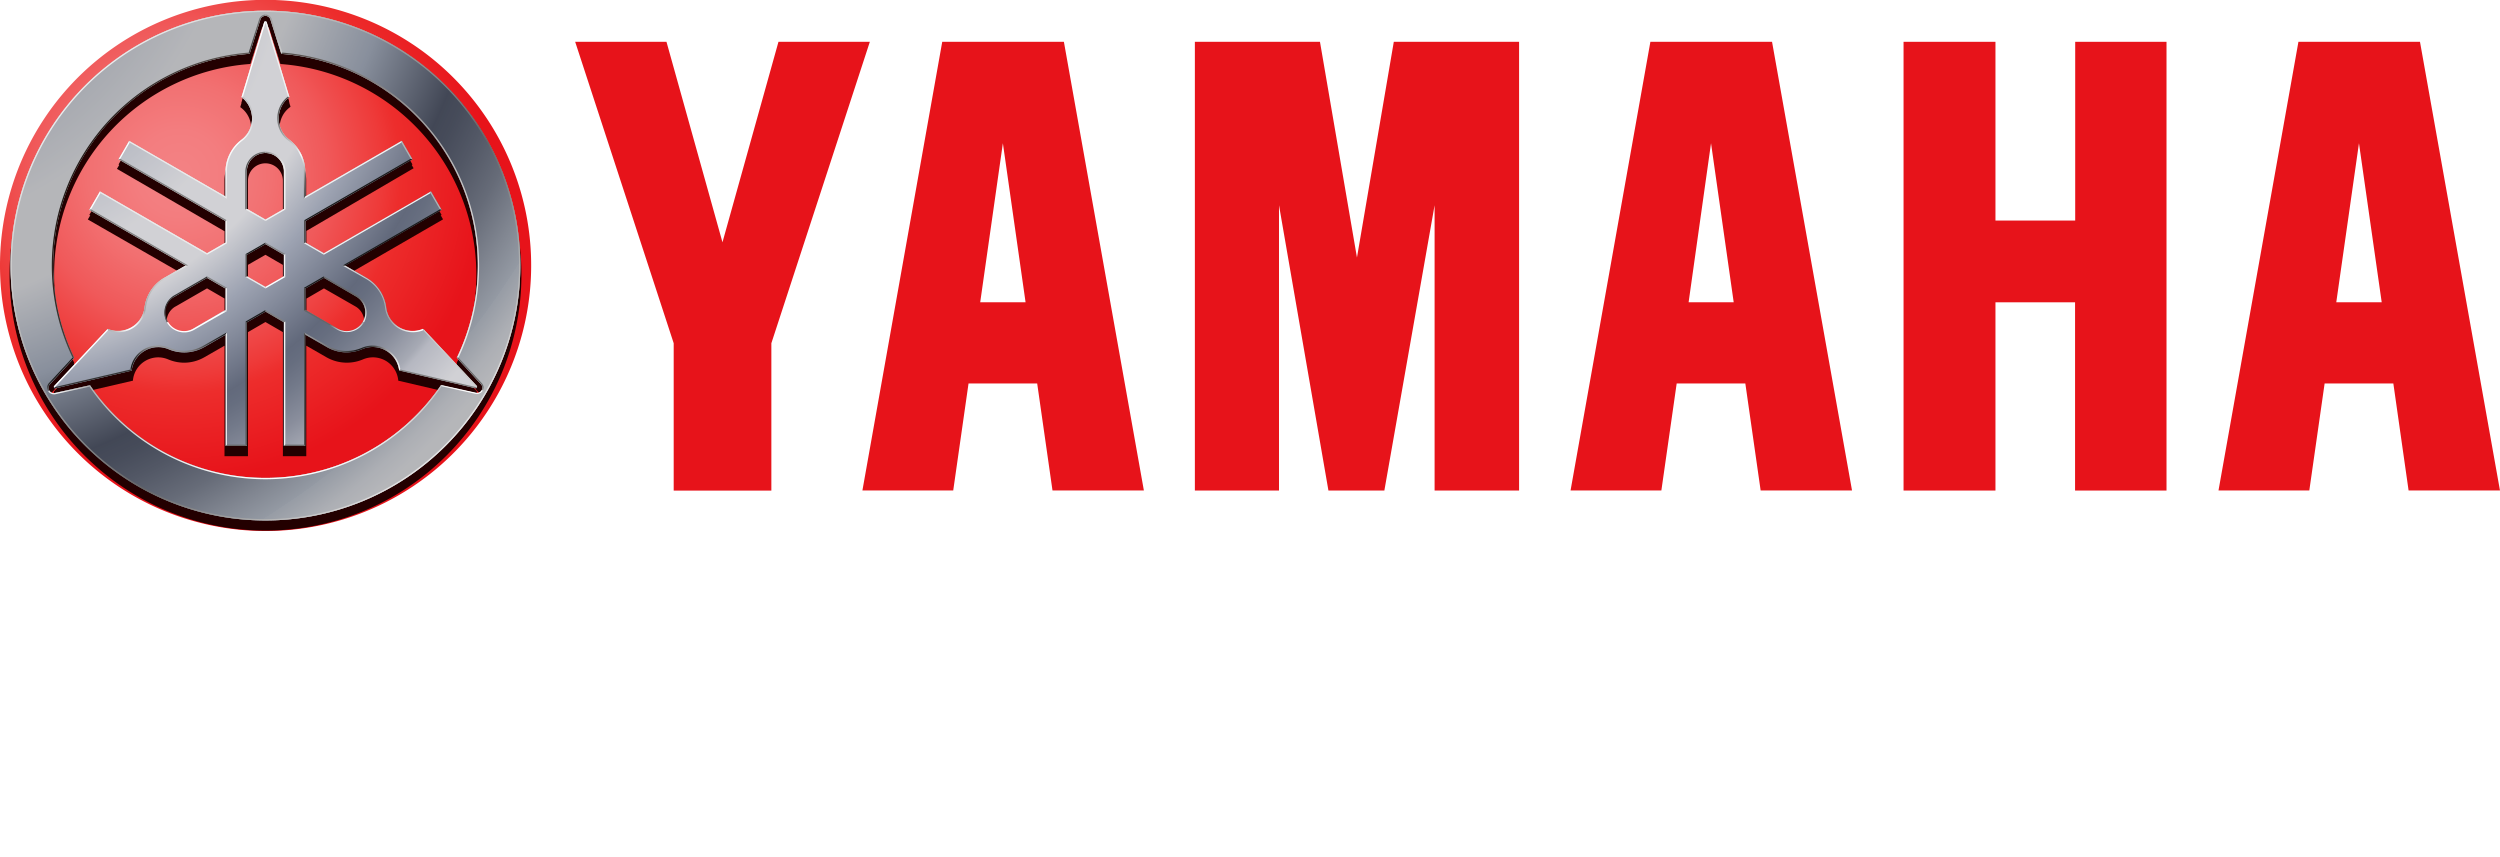
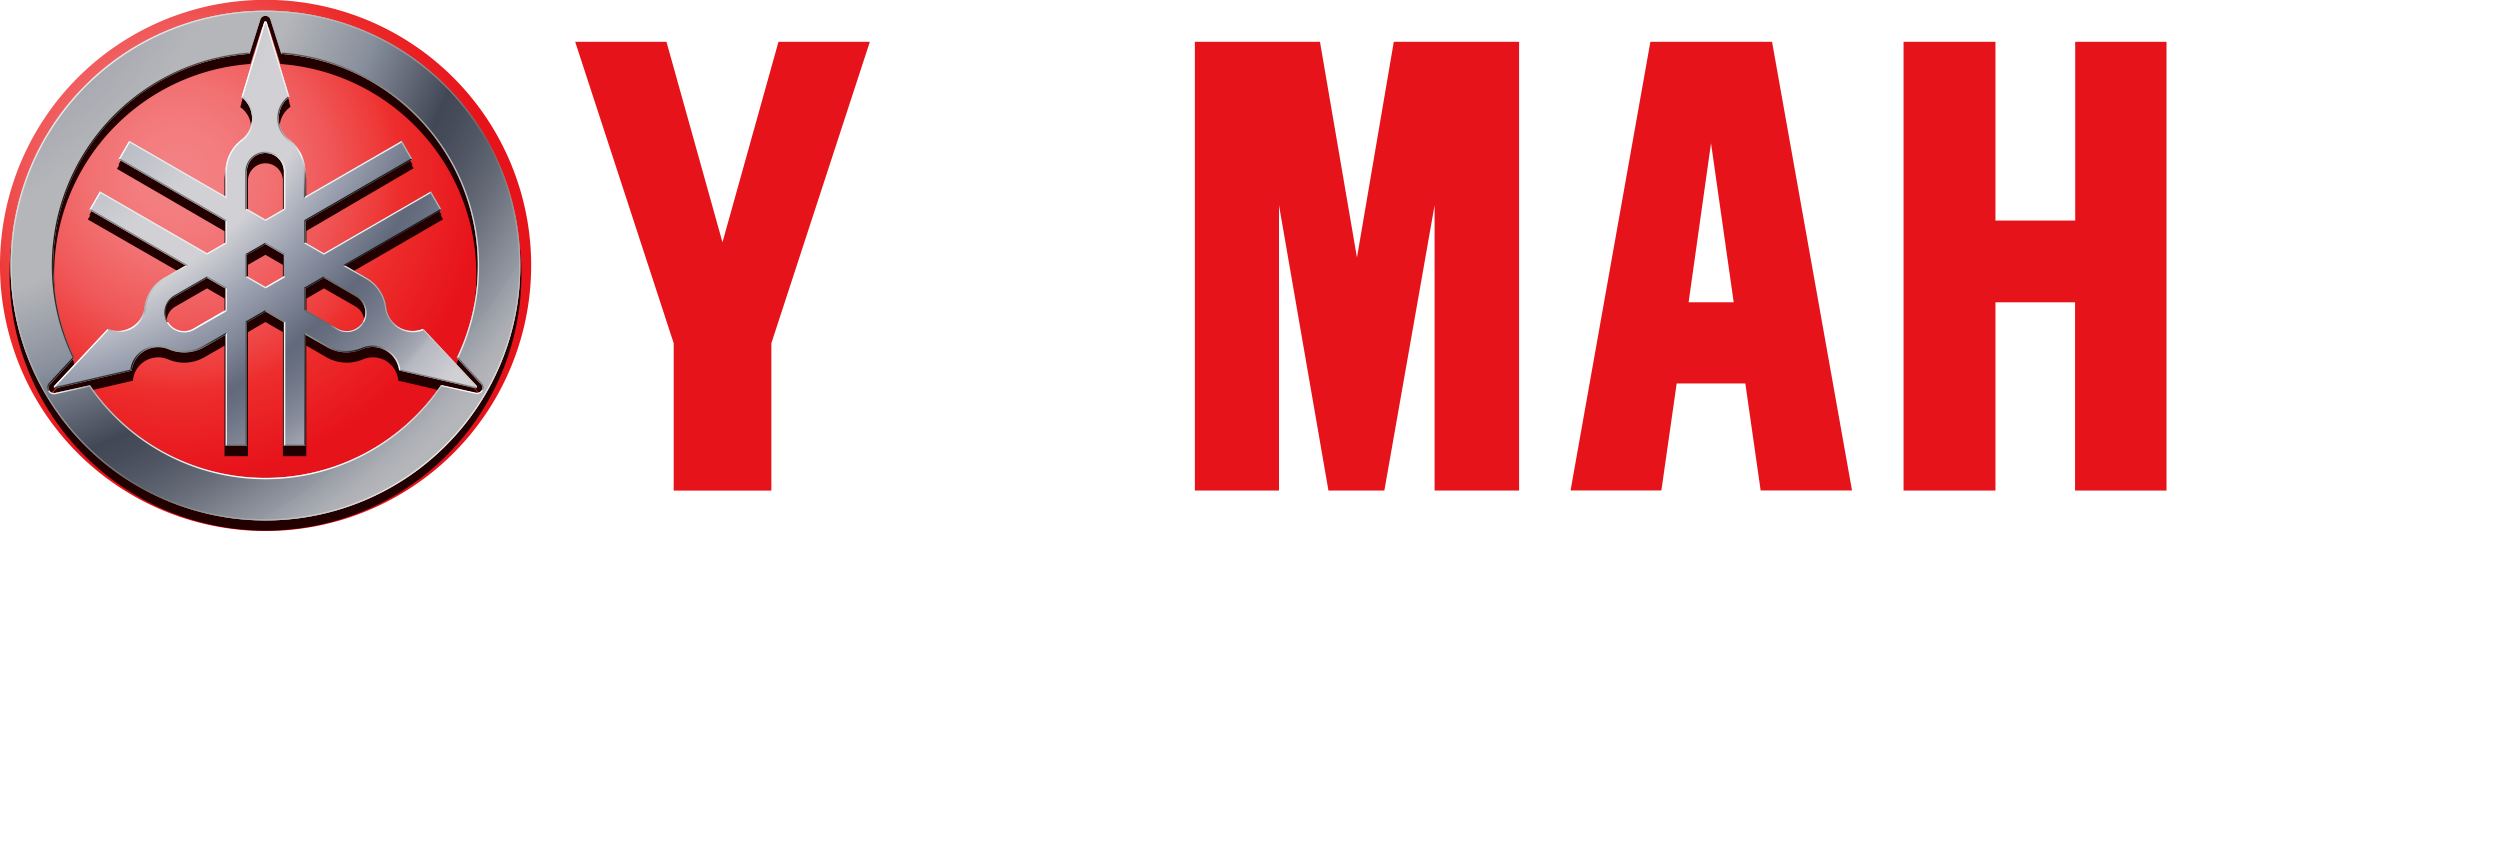
<svg xmlns="http://www.w3.org/2000/svg" xmlns:xlink="http://www.w3.org/1999/xlink" width="145.905" height="50" viewBox="0 0 145.905 50">
  <defs>
    <radialGradient id="radial-gradient" cx="0.339" cy="0.327" r="0.575" gradientTransform="translate(0)" gradientUnits="objectBoundingBox">
      <stop offset="0" stop-color="#f38284" />
      <stop offset="0.14" stop-color="#f37d7f" />
      <stop offset="0.3" stop-color="#f27071" />
      <stop offset="0.48" stop-color="#f0595a" />
      <stop offset="0.66" stop-color="#ee3a39" />
      <stop offset="0.72" stop-color="#ed2d2c" />
      <stop offset="1" stop-color="#e7131a" />
    </radialGradient>
    <radialGradient id="radial-gradient-2" cx="-0.33" cy="-0.33" r="1.738" gradientUnits="objectBoundingBox">
      <stop offset="0.21" stop-color="#9ca5bc" />
      <stop offset="0.34" stop-color="#cdd1df" />
      <stop offset="0.45" stop-color="#f3f3f9" />
      <stop offset="0.53" stop-color="#f3f3f9" />
      <stop offset="0.54" stop-color="#f3f3f9" />
      <stop offset="0.64" stop-color="#a8b2c8" />
      <stop offset="0.74" stop-color="#343b53" />
      <stop offset="0.76" stop-color="#3b425a" />
      <stop offset="0.79" stop-color="#4f566d" />
      <stop offset="0.83" stop-color="#70778c" />
      <stop offset="0.87" stop-color="#9da4b6" />
      <stop offset="0.9" stop-color="#bcc4d4" />
      <stop offset="0.9" stop-color="#c1c8d7" />
      <stop offset="0.93" stop-color="#e5e7f0" />
      <stop offset="0.95" stop-color="#f3f3f9" />
    </radialGradient>
    <radialGradient id="radial-gradient-3" cx="-0.228" cy="-0.15" r="1.604" gradientTransform="translate(0.033)" gradientUnits="objectBoundingBox">
      <stop offset="0.21" stop-color="#9aa2b8" />
      <stop offset="0.35" stop-color="#cdd1de" />
      <stop offset="0.46" stop-color="#f3f3f9" />
      <stop offset="0.54" stop-color="#f3f3f9" />
      <stop offset="0.55" stop-color="#f3f3f9" />
      <stop offset="0.63" stop-color="#a2abc2" />
      <stop offset="0.74" stop-color="#48536f" />
      <stop offset="0.76" stop-color="#4f5a75" />
      <stop offset="0.79" stop-color="#636d86" />
      <stop offset="0.83" stop-color="#848ba1" />
      <stop offset="0.87" stop-color="#b1b6c6" />
      <stop offset="0.88" stop-color="#c9ccda" />
      <stop offset="0.92" stop-color="#e5e6ef" />
      <stop offset="0.94" stop-color="#f3f3f9" />
    </radialGradient>
    <linearGradient id="linear-gradient" x1="0.148" y1="0.148" x2="0.852" y2="0.852" gradientUnits="objectBoundingBox">
      <stop offset="0" stop-color="#ededed" />
      <stop offset="0.64" stop-color="#666" />
      <stop offset="1" stop-color="#e6e6e6" />
    </linearGradient>
    <linearGradient id="linear-gradient-2" x1="1.98" y1="0.501" x2="0.003" y2="0.501" gradientUnits="objectBoundingBox">
      <stop offset="0" stop-color="#fff" />
      <stop offset="0.18" stop-color="#cdcdcd" />
      <stop offset="0.37" stop-color="#9f9f9f" />
      <stop offset="0.55" stop-color="#7c7c7c" />
      <stop offset="0.72" stop-color="#626262" />
      <stop offset="0.88" stop-color="#525252" />
      <stop offset="1" stop-color="#4d4d4d" />
    </linearGradient>
    <linearGradient id="linear-gradient-3" x1="0.502" y1="0.025" x2="0.502" y2="0.938" gradientUnits="objectBoundingBox">
      <stop offset="0" stop-color="#bcbec0" />
      <stop offset="0.11" stop-color="#c5c6c8" />
      <stop offset="0.28" stop-color="#dcddde" />
      <stop offset="0.48" stop-color="#fff" />
      <stop offset="1" stop-color="#e7e6e7" />
    </linearGradient>
    <linearGradient id="linear-gradient-4" x1="0.98" y1="0.501" x2="-0.997" y2="0.501" gradientUnits="objectBoundingBox">
      <stop offset="0" stop-color="#f2f2f2" />
      <stop offset="0.05" stop-color="#e6e6e6" />
      <stop offset="0.27" stop-color="#b8b8b8" />
      <stop offset="0.48" stop-color="#959595" />
      <stop offset="0.68" stop-color="#7b7b7b" />
      <stop offset="0.86" stop-color="#6b6b6b" />
      <stop offset="1" stop-color="#666" />
    </linearGradient>
    <linearGradient id="linear-gradient-5" x1="0.505" x2="0.505" y2="1.054" gradientUnits="objectBoundingBox">
      <stop offset="0" stop-color="#4d4d4d" />
      <stop offset="0.07" stop-color="#525252" />
      <stop offset="0.15" stop-color="#616161" />
      <stop offset="0.24" stop-color="#7a7a7a" />
      <stop offset="0.34" stop-color="#9c9c9c" />
      <stop offset="0.44" stop-color="#c8c8c8" />
      <stop offset="0.54" stop-color="#fdfdfd" />
      <stop offset="0.54" stop-color="#fff" />
      <stop offset="0.63" stop-color="#cbcbcb" />
      <stop offset="0.71" stop-color="#9e9e9e" />
      <stop offset="0.8" stop-color="#7b7b7b" />
      <stop offset="0.87" stop-color="#616161" />
      <stop offset="0.94" stop-color="#525252" />
      <stop offset="1" stop-color="#4d4d4d" />
    </linearGradient>
    <linearGradient id="linear-gradient-6" x1="0.482" y1="0.21" x2="0.425" y2="-0.068" gradientUnits="objectBoundingBox">
      <stop offset="0" stop-color="#fff" />
      <stop offset="1" stop-color="#666" />
    </linearGradient>
    <linearGradient id="linear-gradient-7" x1="0.316" y1="-0.275" x2="0.336" y2="-0.189" gradientUnits="objectBoundingBox">
      <stop offset="0" stop-color="#fff" />
      <stop offset="0.08" stop-color="#e5e5e5" />
      <stop offset="0.25" stop-color="#afafaf" />
      <stop offset="0.43" stop-color="#838383" />
      <stop offset="0.59" stop-color="#606060" />
      <stop offset="0.74" stop-color="#474747" />
      <stop offset="0.88" stop-color="#383838" />
      <stop offset="1" stop-color="#333" />
    </linearGradient>
    <linearGradient id="linear-gradient-8" x1="0.967" y1="-0.183" x2="0.078" y2="0.859" gradientUnits="objectBoundingBox">
      <stop offset="0" stop-color="#1a1a1a" />
      <stop offset="0.12" stop-color="#1e1e1e" />
      <stop offset="0.23" stop-color="#292929" />
      <stop offset="0.33" stop-color="#3c3c3c" />
      <stop offset="0.43" stop-color="#565656" />
      <stop offset="0.53" stop-color="#787878" />
      <stop offset="0.63" stop-color="#9e9e9e" />
      <stop offset="0.63" stop-color="#9c9c9c" />
      <stop offset="0.76" stop-color="#646464" />
      <stop offset="0.86" stop-color="#3c3c3c" />
      <stop offset="0.95" stop-color="#232323" />
      <stop offset="1" stop-color="#1a1a1a" />
    </linearGradient>
    <linearGradient id="linear-gradient-9" x1="0.64" y1="0.735" x2="0.486" y2="0.41" gradientUnits="objectBoundingBox">
      <stop offset="0" stop-color="#666" />
      <stop offset="1" stop-color="#333" />
    </linearGradient>
    <linearGradient id="linear-gradient-10" x1="1.06" y1="0.207" x2="-0.032" y2="0.901" gradientUnits="objectBoundingBox">
      <stop offset="0" stop-color="#e0e0e0" />
      <stop offset="0.15" stop-color="#d6d6d6" />
      <stop offset="0.41" stop-color="#bcbcbc" />
      <stop offset="0.59" stop-color="#a6a6a6" />
      <stop offset="0.62" stop-color="#bfbfbf" />
      <stop offset="0.68" stop-color="#dbdbdb" />
      <stop offset="0.73" stop-color="#efefef" />
      <stop offset="0.78" stop-color="#fbfbfb" />
      <stop offset="0.83" stop-color="#fff" />
      <stop offset="1" stop-color="#adadad" />
    </linearGradient>
    <linearGradient id="linear-gradient-11" x1="1.072" y1="0.839" x2="0.704" y2="0.615" gradientUnits="objectBoundingBox">
      <stop offset="0" stop-color="#fff" />
      <stop offset="0" stop-color="#fefefe" />
      <stop offset="0.25" stop-color="#c8c8c8" />
      <stop offset="0.49" stop-color="#9e9e9e" />
      <stop offset="0.7" stop-color="#7f7f7f" />
      <stop offset="0.87" stop-color="#6d6d6d" />
      <stop offset="1" stop-color="#666" />
    </linearGradient>
    <linearGradient id="linear-gradient-12" y1="0.503" x2="1.004" y2="0.503" gradientUnits="objectBoundingBox">
      <stop offset="0" stop-color="#e0e0e0" />
      <stop offset="0.15" stop-color="#d6d6d6" />
      <stop offset="0.41" stop-color="#bcbcbc" />
      <stop offset="0.59" stop-color="#a6a6a6" />
      <stop offset="0.65" stop-color="#bfbfbf" />
      <stop offset="0.74" stop-color="#dbdbdb" />
      <stop offset="0.83" stop-color="#efefef" />
      <stop offset="0.91" stop-color="#fbfbfb" />
      <stop offset="1" stop-color="#fff" />
    </linearGradient>
    <linearGradient id="linear-gradient-13" x1="0.902" y1="1.016" x2="0.641" y2="0.553" gradientUnits="objectBoundingBox">
      <stop offset="0" stop-color="#fff" />
      <stop offset="0.12" stop-color="#f8f8f8" />
      <stop offset="0.31" stop-color="#e5e5e5" />
      <stop offset="0.52" stop-color="#c5c5c5" />
      <stop offset="0.76" stop-color="#999" />
      <stop offset="1" stop-color="#666" />
    </linearGradient>
    <linearGradient id="linear-gradient-14" x1="0.862" y1="-0.188" x2="0.838" y2="-0.142" gradientUnits="objectBoundingBox">
      <stop offset="0" stop-color="#ccc" />
      <stop offset="0.12" stop-color="#bababa" />
      <stop offset="0.32" stop-color="#a1a1a1" />
      <stop offset="0.53" stop-color="#8e8e8e" />
      <stop offset="0.75" stop-color="#848484" />
      <stop offset="1" stop-color="gray" />
    </linearGradient>
    <linearGradient id="linear-gradient-15" x1="0.001" y1="0.502" x2="1.001" y2="0.502" gradientUnits="objectBoundingBox">
      <stop offset="0" stop-color="#999" />
      <stop offset="0.09" stop-color="#949494" />
      <stop offset="0.19" stop-color="#868686" />
      <stop offset="0.3" stop-color="#6f6f6f" />
      <stop offset="0.41" stop-color="#4f4f4f" />
      <stop offset="0.52" stop-color="#262626" />
      <stop offset="0.55" stop-color="#1a1a1a" />
      <stop offset="0.6" stop-color="#202020" />
      <stop offset="0.66" stop-color="#313131" />
      <stop offset="0.73" stop-color="#4e4e4e" />
      <stop offset="0.8" stop-color="#767676" />
      <stop offset="0.88" stop-color="#a9a9a9" />
      <stop offset="0.97" stop-color="#e6e6e6" />
      <stop offset="1" stop-color="#fff" />
    </linearGradient>
    <linearGradient id="linear-gradient-16" x1="0.94" y1="0.5" x2="-0.992" y2="0.5" gradientUnits="objectBoundingBox">
      <stop offset="0" stop-color="#ccc" />
      <stop offset="1" stop-color="#3d3d3d" />
    </linearGradient>
    <linearGradient id="linear-gradient-17" x1="1.181" y1="0.858" x2="-0.339" y2="-0.127" gradientUnits="objectBoundingBox">
      <stop offset="0" stop-color="#fff" />
      <stop offset="1" stop-color="#231a16" />
    </linearGradient>
    <linearGradient id="linear-gradient-18" x1="0.175" y1="1.026" x2="0.451" y2="0.563" gradientUnits="objectBoundingBox">
      <stop offset="0" stop-color="#fff" />
      <stop offset="0.14" stop-color="#fafafa" />
      <stop offset="0.31" stop-color="#ececec" />
      <stop offset="0.48" stop-color="#d5d5d5" />
      <stop offset="0.67" stop-color="#b4b4b4" />
      <stop offset="0.86" stop-color="#8b8b8b" />
      <stop offset="1" stop-color="#666" />
    </linearGradient>
    <linearGradient id="linear-gradient-19" x1="0.466" y1="0.681" x2="0.643" y2="-1.015" xlink:href="#linear-gradient-18" />
    <linearGradient id="linear-gradient-20" x1="0.749" y1="0.968" x2="-0.105" y2="-2.228" xlink:href="#linear-gradient-17" />
    <linearGradient id="linear-gradient-21" x1="0.55" y1="0.801" x2="0.332" y2="-1.324" gradientUnits="objectBoundingBox">
      <stop offset="0" stop-color="#f2f2f2" />
      <stop offset="1" stop-color="#1a1a1a" />
    </linearGradient>
    <linearGradient id="linear-gradient-22" x1="0.843" y1="1.07" x2="0.505" y2="0.489" xlink:href="#linear-gradient-21" />
    <linearGradient id="linear-gradient-23" x1="1.721" y1="1.26" x2="0.202" y2="0.274" xlink:href="#linear-gradient-17" />
    <linearGradient id="linear-gradient-24" x1="1.948" y1="0.5" x2="0.02" y2="0.5" xlink:href="#linear-gradient-16" />
  </defs>
  <g id="Yamaha-Revs-White-Logo" transform="translate(-3.57 -2.68)" style="isolation: isolate">
    <g id="Layer_1" data-name="Layer 1" transform="translate(3.57 2.68)">
      <path id="Path_294" data-name="Path 294" d="M288.13,8.93V35.119h5.364V24.133h4.646V35.119h5.337V8.93h-5.329V19.362h-4.654V8.93Z" transform="translate(-177.035 -6.49)" fill="#e7131a" />
      <path id="Path_295" data-name="Path 295" d="M182.19,8.93V35.119H187.1V18.468l2.885,16.651h3.264l2.932-16.651V35.119h4.931V8.93H193.8L191.65,21.521,189.491,8.93Z" transform="translate(-112.455 -6.49)" fill="#e7131a" />
      <path id="Path_296" data-name="Path 296" d="M94.879,8.93l3.268,11.7,3.268-11.7h5.333L101,26.522v8.6H95.3v-8.6L89.55,8.93Z" transform="translate(-55.982 -6.49)" fill="#e7131a" />
-       <path id="Path_297" data-name="Path 297" d="M144.249,8.93h-7.1L132.49,35.115h5.3l.894-6.247h4.006l.894,6.247h5.333Zm-3.561,5.919,1.324,9.28h-2.647Z" transform="translate(-82.158 -6.49)" fill="#e7131a" />
      <path id="Path_298" data-name="Path 298" d="M250.109,8.93h-7.1L238.35,35.115h5.3l.894-6.247h4.006l.894,6.247h5.333Zm-3.561,5.919,1.323,9.28h-2.631Z" transform="translate(-146.689 -6.49)" fill="#e7131a" />
-       <path id="Path_299" data-name="Path 299" d="M346.969,8.93h-7.094L335.21,35.115h5.3l.894-6.247h4.01l.89,6.247h5.333Zm-3.561,5.919,1.327,9.28h-2.651Z" transform="translate(-205.734 -6.49)" fill="#e7131a" />
      <path id="Path_300" data-name="Path 300" d="M3.57,18.179A15.5,15.5,0,1,1,19.063,33.671,15.5,15.5,0,0,1,3.57,18.179Z" transform="translate(-3.57 -2.68)" fill="url(#radial-gradient)" />
      <g id="Group_46" data-name="Group 46" transform="translate(0.558 1.093)">
        <path id="Path_301" data-name="Path 301" d="M19.933,5.48A14.941,14.941,0,0,1,34.874,20.421h0A14.941,14.941,0,0,1,19.933,35.354h0A14.941,14.941,0,0,1,5,20.421H5A14.941,14.941,0,0,1,19.933,5.48ZM9.747,27.366A12.314,12.314,0,0,0,19.933,32.75h0a12.321,12.321,0,0,0,10.19-5.384h0l.023-.039,2.112.468h.027a.246.246,0,0,0,.211-.121h0a.234.234,0,0,0,.031-.121h0a.254.254,0,0,0-.043-.144h0l-1.46-1.593v-.043a12.271,12.271,0,0,0,1.218-5.353h0A12.325,12.325,0,0,0,20.855,8.127h-.047L20.16,6.073a.25.25,0,0,0-.226-.148h0a.242.242,0,0,0-.223.144h0l-.656,2.054h-.039A12.329,12.329,0,0,0,7.6,20.421h0a12.271,12.271,0,0,0,1.222,5.353h0v.043l-1.46,1.593a.23.23,0,0,0-.023.137h0a.277.277,0,0,0,.031.121h0a.246.246,0,0,0,.211.121h.027l2.112-.468.027.039Z" transform="translate(-5 -5.48)" fill="#230000" />
      </g>
      <g id="Group_47" data-name="Group 47" transform="translate(3.076 1.722)">
        <path id="Path_302" data-name="Path 302" d="M24.884,31.994V24.752l-1.019-.59-1.019.59v7.242h-1.37v-6.45l-1.171.672a2.4,2.4,0,0,1-1.171.32h0a2.428,2.428,0,0,1-.941-.191h0a1.5,1.5,0,0,0-.586-.121h0a1.5,1.5,0,0,0-.742.2h0a1.48,1.48,0,0,0-.73,1.113h0v.047l-4.513,1.046h-.027a.164.164,0,0,1-.125-.074h0a.144.144,0,0,1-.02-.07h0a.152.152,0,0,1,.039-.1h0l3.147-3.373h.043a1.53,1.53,0,0,0,.59.121h0a1.46,1.46,0,0,0,.742-.2h0a1.464,1.464,0,0,0,.73-1.093h0a2.382,2.382,0,0,1,1.171-1.784h0l1.171-.672L13.5,18.178l.687-1.171,6.274,3.619,1.019-.59V18.865L15.2,15.222l.687-1.171,5.587,3.229V15.921a2.389,2.389,0,0,1,.957-1.913h0a1.472,1.472,0,0,0,.6-1.171h0a1.484,1.484,0,0,0-.6-1.191h0l-.035-.027,1.335-4.427a.141.141,0,0,1,.137-.1h0a.141.141,0,0,1,.137.1h0L25.329,11.6l-.035.027a1.48,1.48,0,0,0-.6,1.191h0a1.48,1.48,0,0,0,.593,1.171h0a2.389,2.389,0,0,1,.957,1.913h0v1.339l5.587-3.225.683,1.171-6.258,3.658v1.171l1.015.586,6.274-3.623.687,1.191L28.648,21.4l1.171.672a2.382,2.382,0,0,1,1.171,1.784h0a1.476,1.476,0,0,0,.73,1.109h0a1.46,1.46,0,0,0,.742.2h0a1.53,1.53,0,0,0,.59-.121h.043l3.166,3.346h0a.137.137,0,0,1,.039.1h0a.176.176,0,0,1,0,.074h0a.152.152,0,0,1-.125.07H36.1l-4.486-1.05V27.54a1.487,1.487,0,0,0-.73-1.117h0a1.5,1.5,0,0,0-.742-.2h0a1.5,1.5,0,0,0-.586.121h0a2.428,2.428,0,0,1-.941.191h0a2.4,2.4,0,0,1-1.195-.32h0l-1.171-.672v6.45Zm1.374-9.21v1.171L28.1,25.014a1,1,0,0,0,.508.137h0a1.011,1.011,0,0,0,.882-.508h0a1,1,0,0,0,.137-.508h0a1.007,1.007,0,0,0-.508-.882h0L27.281,22.2l-1.015.59Zm-7.652.476a1.027,1.027,0,0,0-.508.886h0a1,1,0,0,0,.137.508h0a1.011,1.011,0,0,0,.882.508h0a1,1,0,0,0,.508-.137h0l1.851-1.066V22.788l-1.019-.59-1.851,1.066Zm5.259-.59.031-.059Zm-1.019-1.843V22l1.019.59L24.884,22V20.829l-1.019-.59-1.019.586Zm0-2.76,1.019.59,1.019-.59V15.921A1.019,1.019,0,0,0,23.865,14.9h0a1.019,1.019,0,0,0-1.019,1.019h0v2.132Z" transform="translate(-11.45 -7.09)" fill="#230000" />
      </g>
      <path id="Path_303" data-name="Path 303" d="M20.025,5.05A14.875,14.875,0,1,0,34.9,19.923,14.875,14.875,0,0,0,20.025,5.05ZM32.342,27.362l-2.073-.468a12.4,12.4,0,0,1-20.493,0l-2.069.457a.308.308,0,0,1-.273-.48l1.433-1.562A12.4,12.4,0,0,1,19.1,7.56l.636-2.018a.308.308,0,0,1,.285-.191.3.3,0,0,1,.293.187l.64,2.022A12.4,12.4,0,0,1,31.194,25.3l1.429,1.562a.312.312,0,0,1,.023.344.32.32,0,0,1-.3.152Z" transform="translate(-4.533 -4.125)" fill="#230000" />
      <path id="Path_304" data-name="Path 304" d="M36.3,27.931,33.173,24.6a1.562,1.562,0,0,1-2.155-1.242h0a2.342,2.342,0,0,0-1.14-1.737l-1.261-.73,5.63-3.248-.617-1.07-6.247,3.607L26.3,19.557V18.3L32.549,14.7l-.625-1.078-5.63,3.252V15.414a2.319,2.319,0,0,0-.933-1.862h0a1.562,1.562,0,0,1,0-2.483L24.042,6.7a.07.07,0,0,0-.074-.055.078.078,0,0,0-.074.055L22.57,11.081a1.562,1.562,0,0,1,0,2.483h0a2.319,2.319,0,0,0-.925,1.851v1.456l-5.63-3.252L15.394,14.7,21.641,18.3v1.249l-1.085.629-6.247-3.607-.621,1.074,5.63,3.248-1.261.726a2.342,2.342,0,0,0-1.148,1.741h0A1.562,1.562,0,0,1,14.758,24.6l-3.123,3.334a.078.078,0,0,0,.074.125l4.443-1.031A1.562,1.562,0,0,1,18.3,25.784h0a2.342,2.342,0,0,0,2.081-.125l1.261-.726v6.493h1.238V24.206l1.085-.632,1.074.636v7.215h1.242v-6.5l1.261.73a2.315,2.315,0,0,0,2.077.121h0a1.562,1.562,0,0,1,2.151,1.245l4.443,1.035a.08.08,0,0,0,.082-.125ZM23.968,22.149l-1.085-.625V20.271l1.085-.625,1.074.625v1.253Zm-1.085-6.735a1.085,1.085,0,0,1,2.171,0v2.171l-1.085.629-1.085-.629Zm-3.123,9.163A1.085,1.085,0,1,1,18.674,22.7l1.886-1.078,1.085.629V23.5Zm9.893-.39a1.085,1.085,0,0,1-1.48.39L26.29,23.492V22.239l1.093-.617,1.882,1.085a1.085,1.085,0,0,1,.39,1.476Z" transform="translate(-8.476 -5.1)" fill="#230000" />
      <path id="Path_305" data-name="Path 305" d="M20.025,4.28A14.875,14.875,0,1,0,34.9,19.155,14.875,14.875,0,0,0,20.025,4.28ZM32.342,26.6l-2.073-.461a12.4,12.4,0,0,1-20.485,0l-2.069.457a.3.3,0,0,1-.308-.152.316.316,0,0,1,.02-.34l1.433-1.562A12.4,12.4,0,0,1,19.1,6.794l.636-2.022a.308.308,0,0,1,.57,0L20.95,6.8a12.4,12.4,0,0,1,10.244,17.74L32.623,26.1a.308.308,0,0,1,.023.34A.316.316,0,0,1,32.342,26.6Z" transform="translate(-4.533 -3.655)" fill="url(#radial-gradient-2)" />
      <path id="Path_306" data-name="Path 306" d="M36.3,27.149l-3.123-3.33a1.562,1.562,0,0,1-2.155-1.238h0a2.342,2.342,0,0,0-1.148-1.741l-1.261-.726,5.63-3.252-.609-1.07L27.384,19.4,26.3,18.775V17.522l6.247-3.607-.617-1.074-5.638,3.248V14.633a2.342,2.342,0,0,0-.933-1.862h0a1.562,1.562,0,0,1,0-2.487l-1.32-4.369a.078.078,0,0,0-.074-.055.082.082,0,0,0-.074.055L22.57,10.287a1.562,1.562,0,0,1,0,2.487h0a2.342,2.342,0,0,0-.933,1.862v1.456l-5.622-3.252-.621,1.074,6.247,3.607v1.253l-1.085.625-6.247-3.607-.621,1.078,5.63,3.248-1.261.726a2.342,2.342,0,0,0-1.148,1.741h0a1.562,1.562,0,0,1-2.151,1.238l-3.123,3.33a.07.07,0,0,0,0,.09.074.074,0,0,0,.082.039l4.443-1.035A1.562,1.562,0,0,1,18.311,25h0a2.342,2.342,0,0,0,2.081-.121l1.261-.73v6.493H22.89V23.429l1.085-.625,1.066.625v7.215h1.242v-6.5l1.261.726a2.3,2.3,0,0,0,2.077.121h0a1.562,1.562,0,0,1,2.151,1.242l4.443,1.035a.078.078,0,0,0,.082-.121ZM23.968,21.371l-1.085-.621V19.489l1.085-.625,1.074.629V20.75Zm-1.085-6.739a1.085,1.085,0,1,1,2.171,0v2.175l-1.085.625-1.085-.625ZM19.759,23.8a1.085,1.085,0,1,1-1.081-1.878l1.882-1.085,1.085.629V22.7Zm9.893-.39a1.085,1.085,0,0,1-1.48.39l-1.878-1.1V21.461l1.089-.629,1.874,1.089a1.081,1.081,0,0,1,.4,1.48Z" transform="translate(-8.476 -4.618)" fill="url(#radial-gradient-3)" />
      <g id="Group_50" data-name="Group 50" transform="translate(0.617 0.625)" opacity="0.4" style="mix-blend-mode: lighten;isolation: isolate">
        <path id="Path_307" data-name="Path 307" d="M20.025,4.28A14.875,14.875,0,1,0,34.9,19.155,14.875,14.875,0,0,0,20.025,4.28ZM32.342,26.6l-2.073-.461a12.4,12.4,0,0,1-20.485,0l-2.069.457a.3.3,0,0,1-.308-.152.316.316,0,0,1,.02-.34l1.433-1.562A12.4,12.4,0,0,1,19.1,6.794l.636-2.022a.308.308,0,0,1,.57,0L20.95,6.8a12.4,12.4,0,0,1,10.244,17.74L32.623,26.1a.308.308,0,0,1,.023.34A.316.316,0,0,1,32.342,26.6Z" transform="translate(-5.15 -4.28)" fill="#fff" />
        <g id="Group_49" data-name="Group 49">
          <g id="Group_48" data-name="Group 48" opacity="0.81">
            <path id="Path_308" data-name="Path 308" d="M20.025,4.28A14.875,14.875,0,1,0,34.9,19.155,14.875,14.875,0,0,0,20.025,4.28ZM32.342,26.6l-2.073-.461a12.4,12.4,0,0,1-20.485,0l-2.069.457a.3.3,0,0,1-.308-.152.316.316,0,0,1,.02-.34l1.433-1.562A12.4,12.4,0,0,1,19.1,6.794l.636-2.022a.308.308,0,0,1,.57,0L20.95,6.8a12.4,12.4,0,0,1,10.244,17.74L32.623,26.1a.308.308,0,0,1,.023.34A.316.316,0,0,1,32.342,26.6Z" transform="translate(-5.15 -4.28)" fill="#303234" />
          </g>
        </g>
      </g>
      <g id="Group_53" data-name="Group 53" transform="translate(3.142 1.242)" opacity="0.35" style="mix-blend-mode: lighten;isolation: isolate">
        <path id="Path_309" data-name="Path 309" d="M36.3,27.149l-3.123-3.33a1.562,1.562,0,0,1-2.155-1.238h0a2.342,2.342,0,0,0-1.148-1.741l-1.261-.726,5.63-3.252-.609-1.07L27.384,19.4,26.3,18.775V17.522l6.247-3.607-.617-1.074-5.638,3.248V14.633a2.342,2.342,0,0,0-.933-1.862h0a1.562,1.562,0,0,1,0-2.487l-1.32-4.369a.078.078,0,0,0-.074-.055.082.082,0,0,0-.074.055L22.57,10.287a1.562,1.562,0,0,1,0,2.487h0a2.342,2.342,0,0,0-.933,1.862v1.456l-5.622-3.252-.621,1.074,6.247,3.607v1.253l-1.085.625-6.247-3.607-.621,1.078,5.63,3.248-1.261.726a2.342,2.342,0,0,0-1.148,1.741h0a1.562,1.562,0,0,1-2.151,1.238l-3.123,3.33a.07.07,0,0,0,0,.09.074.074,0,0,0,.082.039l4.443-1.035A1.562,1.562,0,0,1,18.311,25h0a2.342,2.342,0,0,0,2.081-.121l1.261-.73v6.493H22.89V23.429l1.085-.625,1.066.625v7.215h1.242v-6.5l1.261.726a2.3,2.3,0,0,0,2.077.121h0a1.562,1.562,0,0,1,2.151,1.242l4.443,1.035a.078.078,0,0,0,.082-.121ZM23.968,21.371l-1.085-.621V19.489l1.085-.625,1.074.629V20.75Zm-1.085-6.739a1.085,1.085,0,1,1,2.171,0v2.175l-1.085.625-1.085-.625ZM19.759,23.8a1.085,1.085,0,1,1-1.081-1.878l1.882-1.085,1.085.629V22.7Zm9.893-.39a1.085,1.085,0,0,1-1.48.39l-1.878-1.1V21.461l1.089-.629,1.874,1.089a1.081,1.081,0,0,1,.4,1.48Z" transform="translate(-11.618 -5.86)" fill="#fff" />
        <g id="Group_52" data-name="Group 52">
          <g id="Group_51" data-name="Group 51" opacity="0.6">
            <path id="Path_310" data-name="Path 310" d="M36.3,27.149l-3.123-3.33a1.562,1.562,0,0,1-2.155-1.238h0a2.342,2.342,0,0,0-1.148-1.741l-1.261-.726,5.63-3.252-.609-1.07L27.384,19.4,26.3,18.775V17.522l6.247-3.607-.617-1.074-5.638,3.248V14.633a2.342,2.342,0,0,0-.933-1.862h0a1.562,1.562,0,0,1,0-2.487l-1.32-4.369a.078.078,0,0,0-.074-.055.082.082,0,0,0-.074.055L22.57,10.287a1.562,1.562,0,0,1,0,2.487h0a2.342,2.342,0,0,0-.933,1.862v1.456l-5.622-3.252-.621,1.074,6.247,3.607v1.253l-1.085.625-6.247-3.607-.621,1.078,5.63,3.248-1.261.726a2.342,2.342,0,0,0-1.148,1.741h0a1.562,1.562,0,0,1-2.151,1.238l-3.123,3.33a.07.07,0,0,0,0,.09.074.074,0,0,0,.082.039l4.443-1.035A1.562,1.562,0,0,1,18.311,25h0a2.342,2.342,0,0,0,2.081-.121l1.261-.73v6.493H22.89V23.429l1.085-.625,1.066.625v7.215h1.242v-6.5l1.261.726a2.3,2.3,0,0,0,2.077.121h0a1.562,1.562,0,0,1,2.151,1.242l4.443,1.035a.078.078,0,0,0,.082-.121ZM23.968,21.371l-1.085-.621V19.489l1.085-.625,1.074.629V20.75Zm-1.085-6.739a1.085,1.085,0,1,1,2.171,0v2.175l-1.085.625-1.085-.625ZM19.759,23.8a1.085,1.085,0,1,1-1.081-1.878l1.882-1.085,1.085.629V22.7Zm9.893-.39a1.085,1.085,0,0,1-1.48.39l-1.878-1.1V21.461l1.089-.629,1.874,1.089a1.081,1.081,0,0,1,.4,1.48Z" transform="translate(-11.618 -5.86)" fill="#47474b" />
          </g>
        </g>
      </g>
      <path id="Path_311" data-name="Path 311" d="M20.025,4.28A14.875,14.875,0,1,0,34.9,19.155,14.875,14.875,0,0,0,20.025,4.28ZM30.492,29.618a14.8,14.8,0,1,1,4.334-10.463A14.8,14.8,0,0,1,30.492,29.618Z" transform="translate(-4.533 -3.655)" fill="url(#linear-gradient)" />
      <path id="Path_312" data-name="Path 312" d="M41.44,34.611v-.086L40.358,33.9l-.078.043Z" transform="translate(-25.948 -21.711)" fill="#ebebeb" />
      <path id="Path_313" data-name="Path 313" d="M41.421,25.438V25.36a1.171,1.171,0,0,0-1.171,1.171v2.2h0l.074-.043h0V26.52a1.085,1.085,0,0,1,1.1-1.081Z" transform="translate(-25.93 -16.505)" fill="url(#linear-gradient-2)" />
      <path id="Path_314" data-name="Path 314" d="M41.44,38.95l-1.16.668h0l.078.043h0l1.081-.625Z" transform="translate(-25.948 -24.79)" fill="#1a1a1a" />
      <path id="Path_315" data-name="Path 315" d="M41.068,5.958h0V5.88a.082.082,0,0,0-.074.055L39.67,10.3l.086-.027Z" transform="translate(-25.576 -4.631)" fill="#fff" />
      <path id="Path_316" data-name="Path 316" d="M37.362,23.088V21.5a2.257,2.257,0,0,1,.9-1.8h0A1.624,1.624,0,0,0,38.3,17.13l-.086.027a1.562,1.562,0,0,1,0,2.487h0a2.342,2.342,0,0,0-.933,1.862v1.456Z" transform="translate(-24.119 -11.489)" fill="url(#linear-gradient-3)" />
      <path id="Path_317" data-name="Path 317" d="M21.29,26.447l6.25,3.607h0l.074-.043h0L21.392,26.42Z" transform="translate(-14.372 -17.152)" fill="gray" />
      <path id="Path_318" data-name="Path 318" d="M37.3,36.916l.074.043h0V35.62l-.074.043Z" transform="translate(-24.131 -22.76)" fill="#f2f2f2" />
      <path id="Path_319" data-name="Path 319" d="M21.392,24.786l.547-.945-.027-.1-.621,1.074Z" transform="translate(-14.372 -15.518)" fill="#fff" />
      <path id="Path_320" data-name="Path 320" d="M28.51,26.988,22.88,23.74l.027.1,5.677,3.276Z" transform="translate(-15.341 -15.518)" fill="#ebebeb" />
      <path id="Path_321" data-name="Path 321" d="M43.25,34.611v-.086l1.081-.625.078.043Z" transform="translate(-27.758 -21.711)" fill="#f2f2f2" />
-       <path id="Path_322" data-name="Path 322" d="M43.25,25.438V25.36a1.171,1.171,0,0,1,1.171,1.171v2.2h0l-.1-.039h0V26.52a1.081,1.081,0,0,0-1.074-1.081Z" transform="translate(-27.758 -16.505)" fill="url(#linear-gradient-4)" />
+       <path id="Path_322" data-name="Path 322" d="M43.25,25.438V25.36a1.171,1.171,0,0,1,1.171,1.171v2.2l-.1-.039h0V26.52a1.081,1.081,0,0,0-1.074-1.081Z" transform="translate(-27.758 -16.505)" fill="url(#linear-gradient-4)" />
      <path id="Path_323" data-name="Path 323" d="M43.25,38.95l1.16.668h0l-.078.043h0l-1.081-.625Z" transform="translate(-27.758 -24.79)" fill="gray" />
      <path id="Path_324" data-name="Path 324" d="M43.26,5.958h0V5.88a.078.078,0,0,1,.074.055L44.662,10.3l-.086-.027Z" transform="translate(-27.765 -4.631)" fill="#f2f2f2" />
      <path id="Path_325" data-name="Path 325" d="M46.574,23.088V21.5a2.245,2.245,0,0,0-.906-1.8h0a1.624,1.624,0,0,1-.035-2.569l.086.027a1.562,1.562,0,0,0,0,2.483h0a2.342,2.342,0,0,1,.933,1.862v1.456Z" transform="translate(-28.838 -11.489)" fill="url(#linear-gradient-5)" />
      <path id="Path_326" data-name="Path 326" d="M55.345,26.447l-6.25,3.607h0l-.074-.043h0l6.223-3.592Z" transform="translate(-31.276 -17.152)" fill="#1a1a1a" />
      <path id="Path_327" data-name="Path 327" d="M49.094,36.916l-.074.043h0V35.62l.074.043Z" transform="translate(-31.276 -22.76)" fill="#4d4d4d" />
      <path id="Path_328" data-name="Path 328" d="M64.107,24.78l-.547-.945.027-.105.621,1.078Z" transform="translate(-40.139 -15.512)" fill="#b3b3b3" />
      <path id="Path_329" data-name="Path 329" d="M49.094,26.982l5.63-3.252-.027.105L49.02,27.111Z" transform="translate(-31.276 -15.512)" fill="#f2f2f2" />
      <path id="Path_330" data-name="Path 330" d="M37.374,45.7l-.074.043V47l.074.043Z" transform="translate(-24.131 -28.904)" fill="#f2f2f2" />
      <path id="Path_331" data-name="Path 331" d="M28.582,49.695l-.062.039a1.171,1.171,0,0,0,1.581.437l1.921-1.1h0L31.948,49h0l-1.882,1.093a1.085,1.085,0,0,1-1.484-.4Z" transform="translate(-18.779 -30.916)" fill="url(#linear-gradient-6)" />
      <path id="Path_332" data-name="Path 332" d="M40.28,44.023l1.16.668h0V44.6h0l-1.085-.625Z" transform="translate(-25.948 -27.856)" fill="#ebebeb" />
      <path id="Path_333" data-name="Path 333" d="M11.722,58.939h0l-.062.039a.078.078,0,0,0,.082.035l4.443-1.031-.066-.062Z" transform="translate(-8.502 -36.354)" fill="url(#linear-gradient-7)" />
      <path id="Path_334" data-name="Path 334" d="M28.7,52.36l-1.374.781a2.257,2.257,0,0,1-2.015.117h0a1.62,1.62,0,0,0-2.241,1.253l.066.062a1.562,1.562,0,0,1,2.151-1.245h0a2.311,2.311,0,0,0,2.081-.121l1.261-.726Z" transform="translate(-15.457 -32.964)" fill="url(#linear-gradient-8)" />
      <path id="Path_335" data-name="Path 335" d="M40.354,58V50.783h0l-.074-.043h0v7.187Z" transform="translate(-25.948 -31.977)" fill="#4d4d4d" />
      <path id="Path_336" data-name="Path 336" d="M41.44,49.116V49.03h0l-1.16.668.074.043Z" transform="translate(-25.948 -30.934)" fill="#1a1a1a" />
      <path id="Path_337" data-name="Path 337" d="M38.463,69.15H37.374l-.074.074h1.238Z" transform="translate(-24.131 -43.199)" fill="#666" />
      <path id="Path_338" data-name="Path 338" d="M37.3,52.489v6.5l.074-.074V52.36Z" transform="translate(-24.131 -32.964)" fill="#f2f2f2" />
      <path id="Path_339" data-name="Path 339" d="M35.68,44.658l-.074.043-1.085-.625V43.99Z" transform="translate(-22.437 -27.862)" fill="gray" />
      <path id="Path_340" data-name="Path 340" d="M28.348,46.647l-.062.039a1.171,1.171,0,0,1,.426-1.581L30.628,44h0v.086h0l-1.882,1.085a1.085,1.085,0,0,0-.4,1.476Z" transform="translate(-18.545 -27.868)" fill="url(#linear-gradient-9)" />
      <path id="Path_341" data-name="Path 341" d="M40.28,42V40.66h0l.078.043h0v1.253Z" transform="translate(-25.948 -25.832)" fill="#4d4d4d" />
      <path id="Path_342" data-name="Path 342" d="M11.7,55.235h0l-.062.035a.078.078,0,0,1,0-.09l3.123-3.33.02.086Z" transform="translate(-8.479 -32.653)" fill="#fff" />
      <path id="Path_343" data-name="Path 343" d="M24.374,42.35,23,43.13A2.229,2.229,0,0,0,21.9,44.813h0a1.62,1.62,0,0,1-2.206,1.312l-.02-.086A1.562,1.562,0,0,0,21.821,44.8h0a2.319,2.319,0,0,1,1.144-1.741l1.261-.726Z" transform="translate(-13.384 -26.85)" fill="url(#linear-gradient-10)" />
      <path id="Path_344" data-name="Path 344" d="M18.51,31.3l6.25,3.607h0v.086h0L18.537,31.4Z" transform="translate(-12.677 -20.126)" fill="#ebebeb" />
      <path id="Path_345" data-name="Path 345" d="M35.605,38.94l.074.043h0l-1.16.668v-.086Z" transform="translate(-22.437 -24.784)" fill="#f2f2f2" />
      <path id="Path_346" data-name="Path 346" d="M17.568,31.4l-.547.945-.1.027.621-1.074Z" transform="translate(-11.708 -20.126)" fill="#fff" />
      <path id="Path_347" data-name="Path 347" d="M22.55,37.259l-5.63-3.252.1-.027L22.7,37.259Z" transform="translate(-11.708 -21.76)" fill="gray" />
      <path id="Path_348" data-name="Path 348" d="M49.01,44.658l.074.043,1.085-.625V43.99Z" transform="translate(-31.27 -27.862)" fill="#1a1a1a" />
      <path id="Path_349" data-name="Path 349" d="M54.268,46.647l.066.039a1.171,1.171,0,0,0-.426-1.581L52,44h0v.086h0l1.874,1.085a1.085,1.085,0,0,1,.394,1.476Z" transform="translate(-33.092 -27.868)" fill="url(#linear-gradient-11)" />
-       <path id="Path_350" data-name="Path 350" d="M46.094,42l0-1.339h0l-.074.043h0v1.253Z" transform="translate(-29.447 -25.832)" fill="#f2f2f2" />
      <path id="Path_351" data-name="Path 351" d="M69.917,55.235h0l.066.039a.082.082,0,0,0,0-.094L66.86,51.85v.09Z" transform="translate(-42.151 -32.653)" fill="#ccc" />
      <path id="Path_352" data-name="Path 352" d="M54.78,42.362l1.374.781a2.253,2.253,0,0,1,1.109,1.683h0a1.628,1.628,0,0,0,2.21,1.316v-.09a1.562,1.562,0,0,1-2.155-1.238h0a2.319,2.319,0,0,0-1.148-1.737l-1.261-.726Z" transform="translate(-34.787 -26.862)" fill="url(#linear-gradient-12)" />
      <path id="Path_353" data-name="Path 353" d="M58.23,31.3l-6.25,3.607h0v.086h0L58.2,31.4Z" transform="translate(-33.08 -20.126)" fill="#f2f2f2" />
      <path id="Path_354" data-name="Path 354" d="M49.094,38.94l-.074.043,1.156.668v-.086Z" transform="translate(-31.276 -24.784)" fill="#ebebeb" />
      <path id="Path_355" data-name="Path 355" d="M67.92,31.4l.547.945.1.027L67.947,31.3Z" transform="translate(-42.797 -20.126)" fill="#b3b3b3" />
      <path id="Path_356" data-name="Path 356" d="M54.928,37.259l5.63-3.252-.1-.027L54.78,37.259Z" transform="translate(-34.787 -21.76)" fill="#1a1a1a" />
      <path id="Path_357" data-name="Path 357" d="M49.01,45.7l.074.043V47l-.074.043Z" transform="translate(-31.27 -28.904)" fill="#4d4d4d" />
      <path id="Path_358" data-name="Path 358" d="M52.44,49.695l.066.039a1.171,1.171,0,0,1-1.562.422L49,49.051h0L49.078,49h0l1.874,1.093a1.081,1.081,0,0,0,1.487-.4Z" transform="translate(-31.264 -30.916)" fill="url(#linear-gradient-13)" />
      <path id="Path_359" data-name="Path 359" d="M44.41,44.023l-1.16.668h0V44.6h0l1.081-.625Z" transform="translate(-27.758 -27.856)" fill="#fff" />
      <path id="Path_360" data-name="Path 360" d="M67.718,58.943h0l.066.039a.078.078,0,0,1-.086.035L63.26,57.982l.066-.062Z" transform="translate(-39.956 -36.354)" fill="url(#linear-gradient-14)" />
      <path id="Path_361" data-name="Path 361" d="M49,52.37l1.37.781a2.245,2.245,0,0,0,2.015.117h0a1.624,1.624,0,0,1,2.241,1.257l-.066.062a1.562,1.562,0,0,0-2.147-1.249h0a2.3,2.3,0,0,1-2.077-.125L49.082,52.5Z" transform="translate(-31.264 -32.97)" fill="url(#linear-gradient-15)" />
      <path id="Path_362" data-name="Path 362" d="M46.02,58V50.783h0l.078-.043h0v7.184Z" transform="translate(-29.447 -31.977)" fill="#f2f2f2" />
      <path id="Path_363" data-name="Path 363" d="M43.25,49.116V49.03h0l1.16.668-.078.043Z" transform="translate(-27.758 -30.934)" fill="gray" />
      <path id="Path_364" data-name="Path 364" d="M46.1,69.15h1.093l.074.074H46.02Z" transform="translate(-29.447 -43.199)" fill="#666" />
      <path id="Path_365" data-name="Path 365" d="M49.094,52.5V59l-.074-.074V52.37Z" transform="translate(-31.276 -32.97)" fill="#4d4d4d" />
-       <path id="Path_366" data-name="Path 366" d="M43.555,5.122l.64,2.026.055-.07-.625-1.983h0a.39.39,0,0,0-.355-.234v.074A.308.308,0,0,1,43.555,5.122Z" transform="translate(-27.771 -4.009)" fill="url(#linear-gradient-16)" />
      <path id="Path_367" data-name="Path 367" d="M57.164,22.971A12.47,12.47,0,0,0,45.675,10.54l-.055.07A12.4,12.4,0,0,1,55.864,28.355h.09A12.47,12.47,0,0,0,57.164,22.971Z" transform="translate(-29.203 -7.471)" fill="url(#linear-gradient-17)" />
      <path id="Path_368" data-name="Path 368" d="M73.347,57.66l-1.4-1.53h-.09l1.429,1.562a.308.308,0,0,1,.023.34l.062.035a.356.356,0,0,0-.027-.406Z" transform="translate(-45.199 -35.263)" fill="url(#linear-gradient-18)" />
      <path id="Path_369" data-name="Path 369" d="M71.868,60.525a.308.308,0,0,1-.324.152L69.49,60.22l.031.082,2.015.445H71.6a.39.39,0,0,0,.332-.2Z" transform="translate(-43.754 -37.756)" fill="url(#linear-gradient-19)" />
      <path id="Path_370" data-name="Path 370" d="M37.45,60.26a12.4,12.4,0,0,1-20.485,0l-.035.082a12.466,12.466,0,0,0,20.551,0Z" transform="translate(-11.714 -37.78)" fill="url(#linear-gradient-20)" />
      <path id="Path_371" data-name="Path 371" d="M11.1,60.8h.051l2.022-.449.035-.082-2.069.457a.3.3,0,0,1-.308-.152l-.066.039A.39.39,0,0,0,11.1,60.8Z" transform="translate(-7.953 -37.786)" fill="url(#linear-gradient-21)" />
      <path id="Path_372" data-name="Path 372" d="M10.712,57.641a.39.39,0,0,0-.082.238.437.437,0,0,0,.051.191l.066-.039a.316.316,0,0,1,.02-.34L12.2,56.13h-.09Z" transform="translate(-7.874 -35.263)" fill="url(#linear-gradient-22)" />
      <path id="Path_373" data-name="Path 373" d="M11.31,22.971a12.415,12.415,0,0,0,1.214,5.368h.09A12.4,12.4,0,0,1,22.858,10.61l-.059-.07A12.493,12.493,0,0,0,11.31,22.971Z" transform="translate(-8.288 -7.471)" fill="url(#linear-gradient-23)" />
-       <path id="Path_374" data-name="Path 374" d="M41.365,5.1,40.74,7.078l.059.07.636-2.022a.308.308,0,0,1,.285-.191V4.86A.39.39,0,0,0,41.365,5.1Z" transform="translate(-26.228 -4.009)" fill="url(#linear-gradient-24)" />
      <path id="Path_375" data-name="Path 375" d="M340.133,92.262s-1.222.09-2.491.2c.113-.308.281-.582.433-.945,0,0-1.862.437-2.159,1.109l-.5.059a3.143,3.143,0,0,0-1.679,1.038l1.726-.191c-.656,1.4-1.737,3.646-1.737,3.646l1.819-.223c.683-1.562,1.218-2.674,1.69-3.639.316-.039.6-.078.8-.109a5.161,5.161,0,0,0,2.093-.96" transform="translate(-204.832 -56.836)" fill="#fff" />
      <path id="Path_376" data-name="Path 376" d="M204.472,104.15a2.517,2.517,0,0,1,2.073.7,1.655,1.655,0,0,1-.066,1.878,4.593,4.593,0,0,1-2.093,2.307,7.515,7.515,0,0,1-3.666.894,2.4,2.4,0,0,1-2.05-.714,1.706,1.706,0,0,1,.09-1.866,6.364,6.364,0,0,1,2.627-2.479,6.1,6.1,0,0,1,3.123-.7m-1.741,1.171a4.244,4.244,0,0,0-1.651,1.722c-.816,1.562-.16,2.128.457,2.085a2.913,2.913,0,0,0,2.182-1.519,3.838,3.838,0,0,0,.781-1.89c0-.539-.449-1.05-1.769-.39" transform="translate(-122.357 -64.535)" fill="#fff" />
      <path id="Path_377" data-name="Path 377" d="M148.892,100.35a3.042,3.042,0,0,0-2.077.757c-.683.785-3.225,3.7-3.225,3.7l-.574-3.935a11.322,11.322,0,0,0-2.1.468l.726,5.259,1.874-.211Z" transform="translate(-87.297 -62.218)" fill="#fff" />
      <path id="Path_378" data-name="Path 378" d="M153.53,105.1c4.978.484,8.652-1.089,8.2-2.3-.226-.586-.847-.882-2.342-1.351-.945-.293.519-1.222,3.428-1.1l.519-.668a18.738,18.738,0,0,0-4.935.668c-1.476.5-2.385,1.468-1.245,1.913s2,.582,2.26,1.031c.492.839-2.245,1.37-5.185,1.128Z" transform="translate(-94.984 -61.81)" fill="#fff" />
      <path id="Path_379" data-name="Path 379" d="M289.2,100.666a11.4,11.4,0,0,1-1.437.742,4.087,4.087,0,0,1-2.249.39c-.695-.34-.129-1.171-.129-1.171s3.7-.679,3.9-.781c.363-.168,1.312-1.616.055-2.128-1.14-.461-4.462.433-5.536,2.877-.617,1.4.059,1.89.632,2.065a4.751,4.751,0,0,0,4.213-.968Zm-1.015-2.342c.73-.09.027,1.113-.312,1.234a11.749,11.749,0,0,1-2.124.449,4.347,4.347,0,0,1,2.436-1.683" transform="translate(-174.25 -60.543)" fill="#fff" />
      <path id="Path_380" data-name="Path 380" d="M125.062,106.328a13.539,13.539,0,0,1-1.862.843,6.128,6.128,0,0,1-3.069.418.838.838,0,0,1-.39-1.335s4.865-.609,5.255-.851,1.519-1.854-.336-2.46c-1.687-.55-6.153.449-7.18,3.264a1.635,1.635,0,0,0,1.284,2.4,6.983,6.983,0,0,0,5.7-1.074Zm-1.878-2.733c1.007-.094.265,1.331-.2,1.429-1.015.207-2.912.39-2.912.39A5.05,5.05,0,0,1,123.2,103.6" transform="translate(-72.903 -63.711)" fill="#fff" />
      <path id="Path_381" data-name="Path 381" d="M306.4,100.167c-.937.265-1.4.293-.968-.718.3-.683,1.667-3.088,1.667-3.088s-1.1.094-1.847.172a5.456,5.456,0,0,0-4.267,2.393c-.82,1.3-.656,2.253.129,2.417,1.171.25,2.85-1.347,2.85-1.347a.816.816,0,0,0,.976,1.015,2.7,2.7,0,0,0,1.171-.363Zm-3.838-.141c-.593.117-.426-.734-.043-1.316a3.166,3.166,0,0,1,2.756-1.382s-.957,2.342-2.713,2.7" transform="translate(-184.539 -59.786)" fill="#fff" />
      <path id="Path_382" data-name="Path 382" d="M242.883,100.818c1.655-.144,1.6.359,1.6.359a5.333,5.333,0,0,1,3.607-.711,5.267,5.267,0,0,1-1.136.753c-1.128.55-1.823-.39-2.893,1.066-.492.672-1.874,3.424-1.874,3.424l-2.132.3c1.015-1.8,2.823-5.2,2.823-5.2" transform="translate(-147.732 -62.25)" fill="#fff" />
      <path id="Path_383" data-name="Path 383" d="M318.673,95.336c1.589-.2,1.359.449,1.359.449a5.118,5.118,0,0,1,3.459-.839,5.243,5.243,0,0,1-1.089.781c-1.085.582-1.788-.316-2.819,1.171a21.632,21.632,0,0,0-1.312,2.823l-1.831.23c1.109-2.272,2.233-4.6,2.233-4.6" transform="translate(-194.292 -58.902)" fill="#fff" />
      <path id="Path_384" data-name="Path 384" d="M223.023,107.658c-2.249,0-2.007-1.148-1.737-1.835a22.206,22.206,0,0,1,1.222-2.26,3.3,3.3,0,0,1,.835-.816,7.687,7.687,0,0,1,1.757-.488s-1.136,2-1.616,3.123c-.39.9-.558,1.484.695,1.327.863-.105,1.257-.515,1.917-1.562.488-.781,1.035-1.839,1.3-2.366s.98-.757,2.342-.812c0,0-1.238,2.214-1.839,3.342-.859,1.62-2.858,2.342-4.861,2.342" transform="translate(-136.183 -63.206)" fill="#fff" />
      <path id="Path_385" data-name="Path 385" d="M111.763,106.535A69.824,69.824,0,0,1,119,95.943s-2.366.074-2.706.57l-2.9,4.15s-1-3.01-1.253-4.119a6.4,6.4,0,0,0-1.776.32s1.234,3.9,1.757,5.341a.632.632,0,0,1-.168.562l-.367.543c-2.655.285-22.277,2.382-24.9,2.491a13.938,13.938,0,0,1-6.352-1.323c-1.847-.89-2.608-1.659-3.9-2.378a21.434,21.434,0,0,0,4.138-1.195c4.259-1.612,7.094-4.9,1.277-5.8-4.49-.691-18.295,1.913-18.295,1.913a3.123,3.123,0,0,0,2.4.543c1.7-.34,3.779-.726,5.856-1.027-1.218,1.866-5.6,8.55-8.3,12.415,0,0,3.947-.156,4.54-1.1.273-.437,1.706-2.983,3.209-5.645,1.925,1.062,6.465,3.978,7.418,4.4a7.793,7.793,0,0,0,3.767.476c7.484-.476,22.87-2.592,28.684-3.073-1.6,2.342-2.764,4.08-2.764,4.08,7.289-1.007,66.846-7.418,66.846-7.418l2.674-.832s-51.534,5.567-66.116,6.7M74.694,96.166a16.8,16.8,0,0,1,5.579.1c3.123.933-.429,3.123-2.764,4.088a37.4,37.4,0,0,1-6.211,1.784c1.343-2.385,2.733-4.849,3.4-5.969" transform="translate(-40.115 -58.952)" fill="#fff" />
      <path id="Path_386" data-name="Path 386" d="M268.585,92.74c-.414.711-.941,1.78-1.452,2.881l-3.416.39c.593-1.347,1.1-2.518,1.48-3.369a12.6,12.6,0,0,0-1.441.183,6.008,6.008,0,0,0-1.081.3,1.171,1.171,0,0,1,.527.433c-1.214,2.272-3.451,7.047-3.451,7.047l2.038-.207c.535-1.171,1.046-2.378,1.515-3.443.882-.183,2.448-.39,3.459-.547-.851,1.878-1.562,3.627-1.562,3.627l1.8-.191a63.383,63.383,0,0,1,3.6-7.695s-1.6-.105-1.995.57" transform="translate(-159.734 -57.217)" fill="#fff" />
      <path id="Path_387" data-name="Path 387" d="M353.452,93a1.316,1.316,0,1,1-1.312-1.281A1.288,1.288,0,0,1,353.452,93Zm-2.3,0a.992.992,0,0,0,1,1.023,1,1,0,1,0-1-1.015Zm.781.672h-.3V92.379a2.591,2.591,0,0,1,.492-.039.781.781,0,0,1,.445.094.355.355,0,0,1,.125.281.328.328,0,0,1-.242.285h0a.39.39,0,0,1,.234.312.981.981,0,0,0,.094.32h-.328a1.1,1.1,0,0,1-.1-.312c-.023-.141-.1-.2-.265-.2h-.141Zm0-.726h.141c.164,0,.3-.055.3-.187s-.086-.2-.273-.2a.71.71,0,0,0-.164,0Z" transform="translate(-215.25 -56.957)" fill="#fff" />
    </g>
  </g>
</svg>